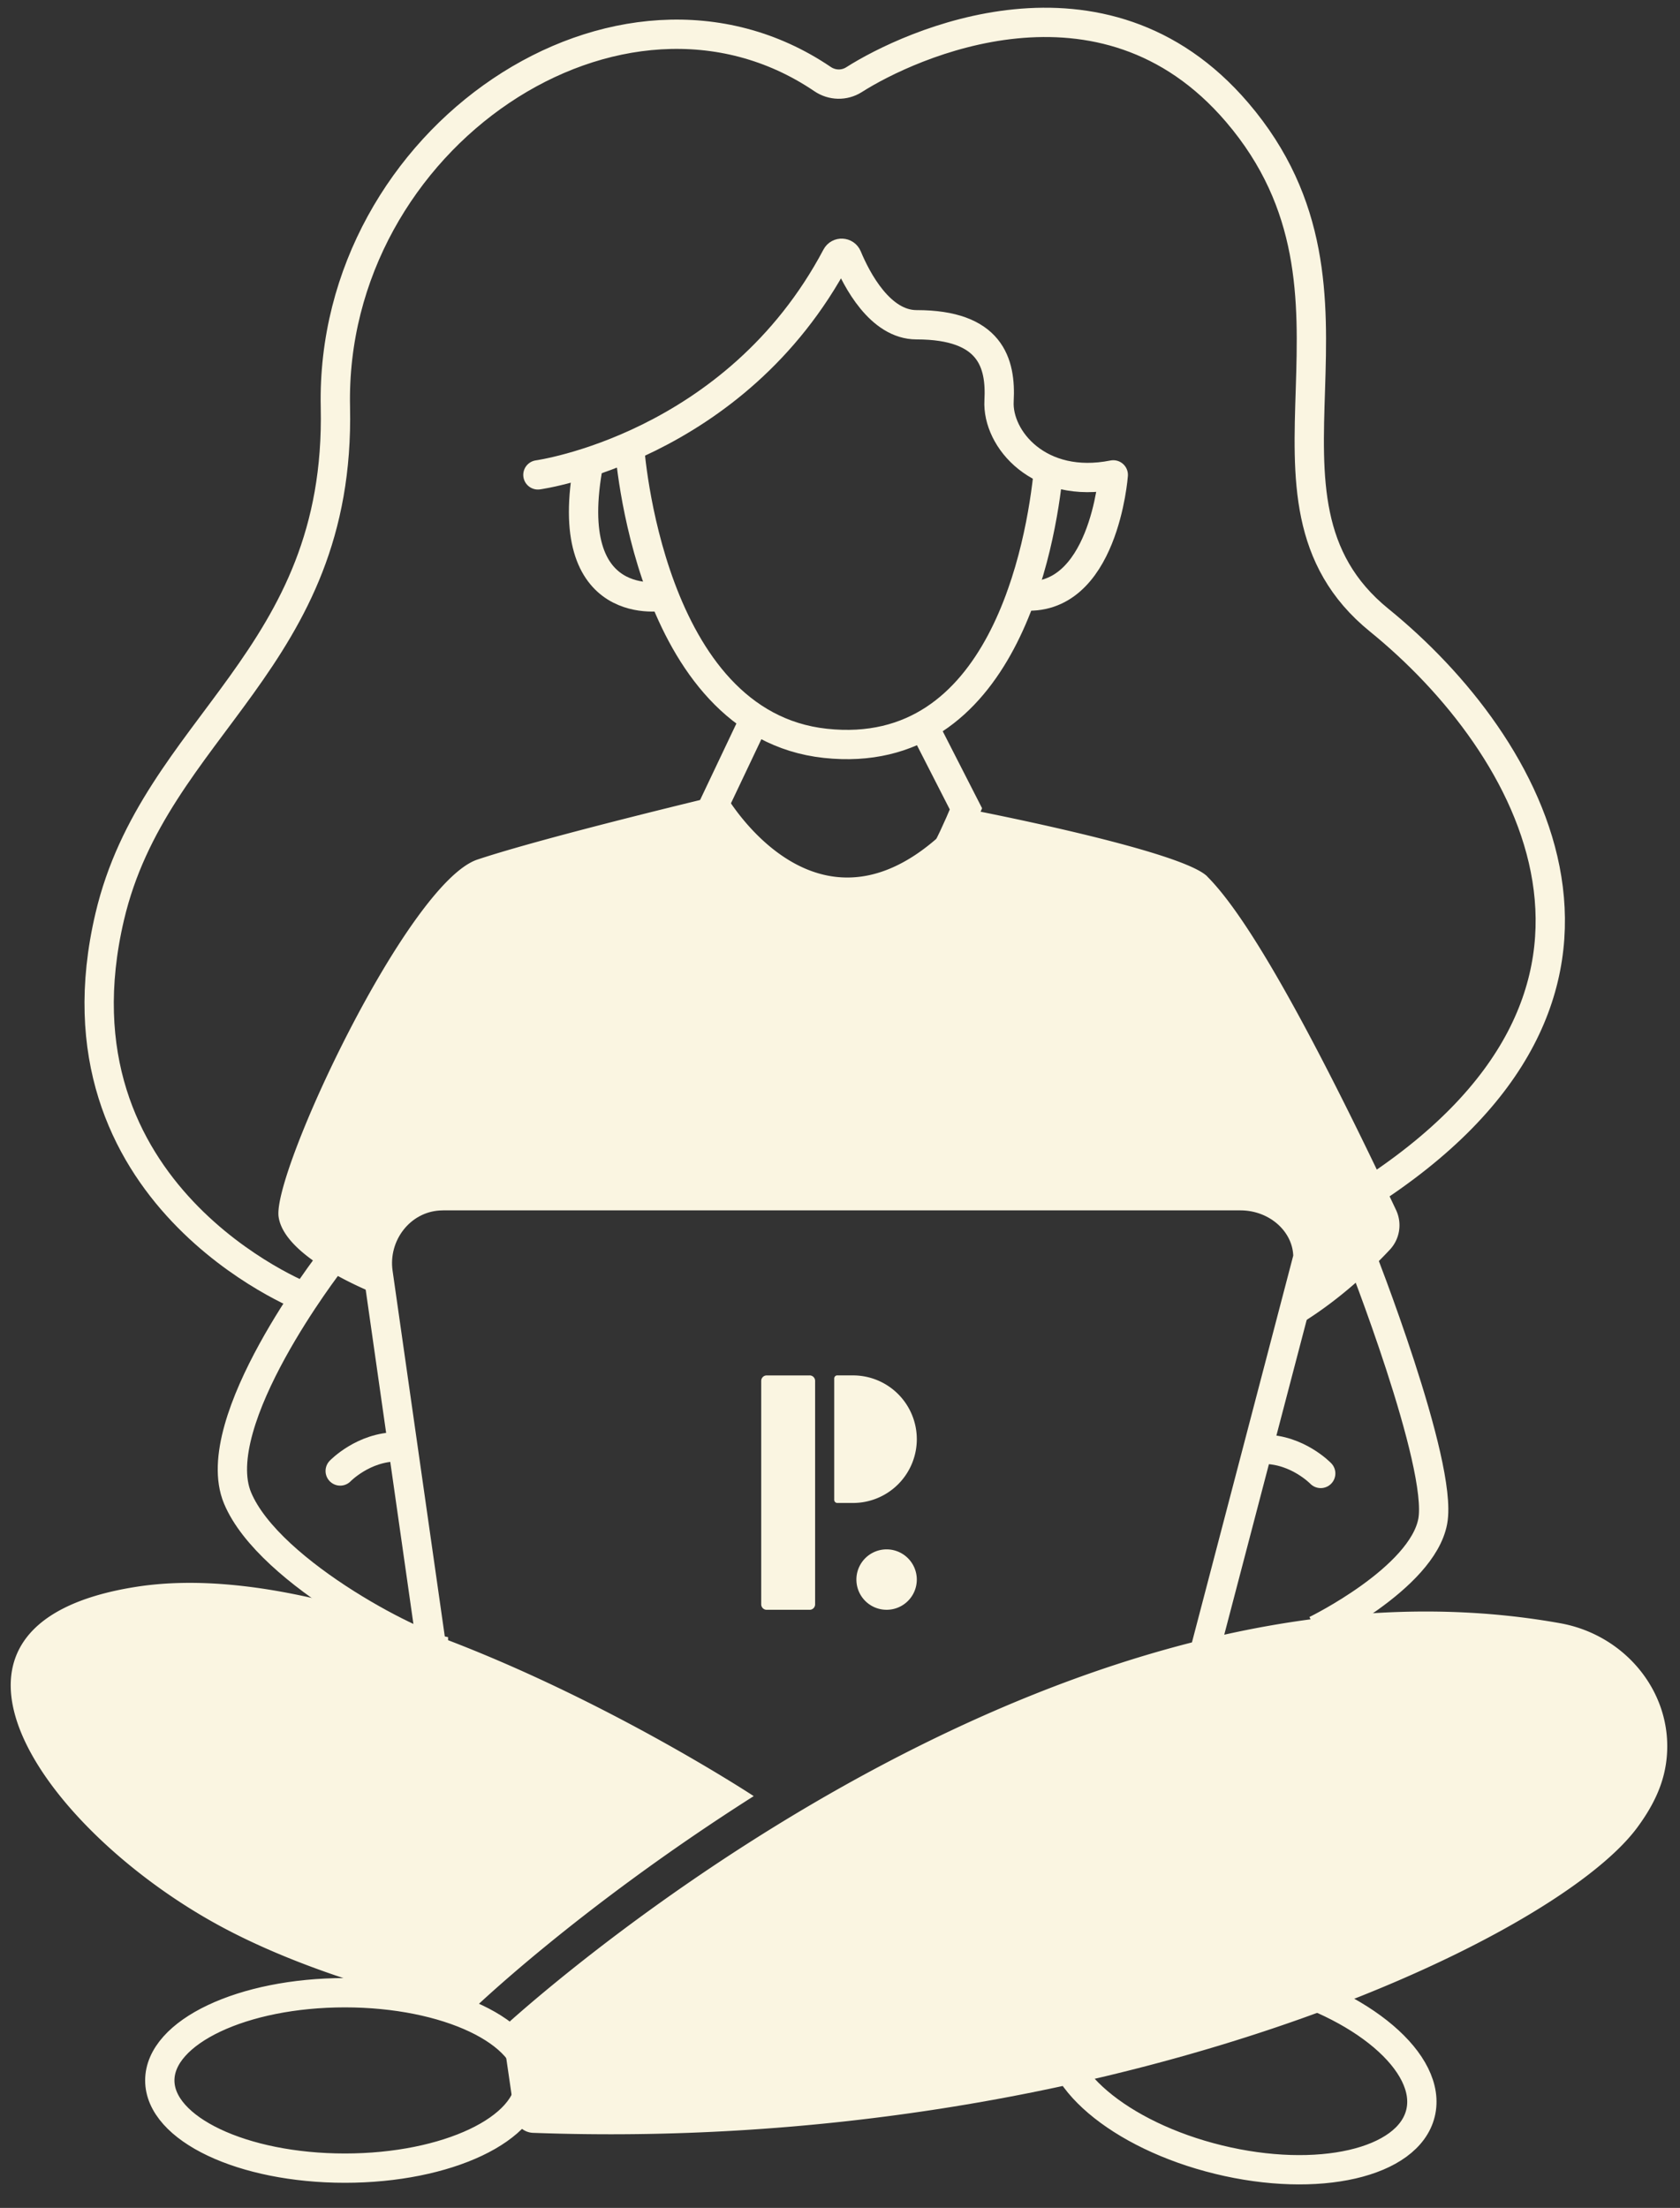
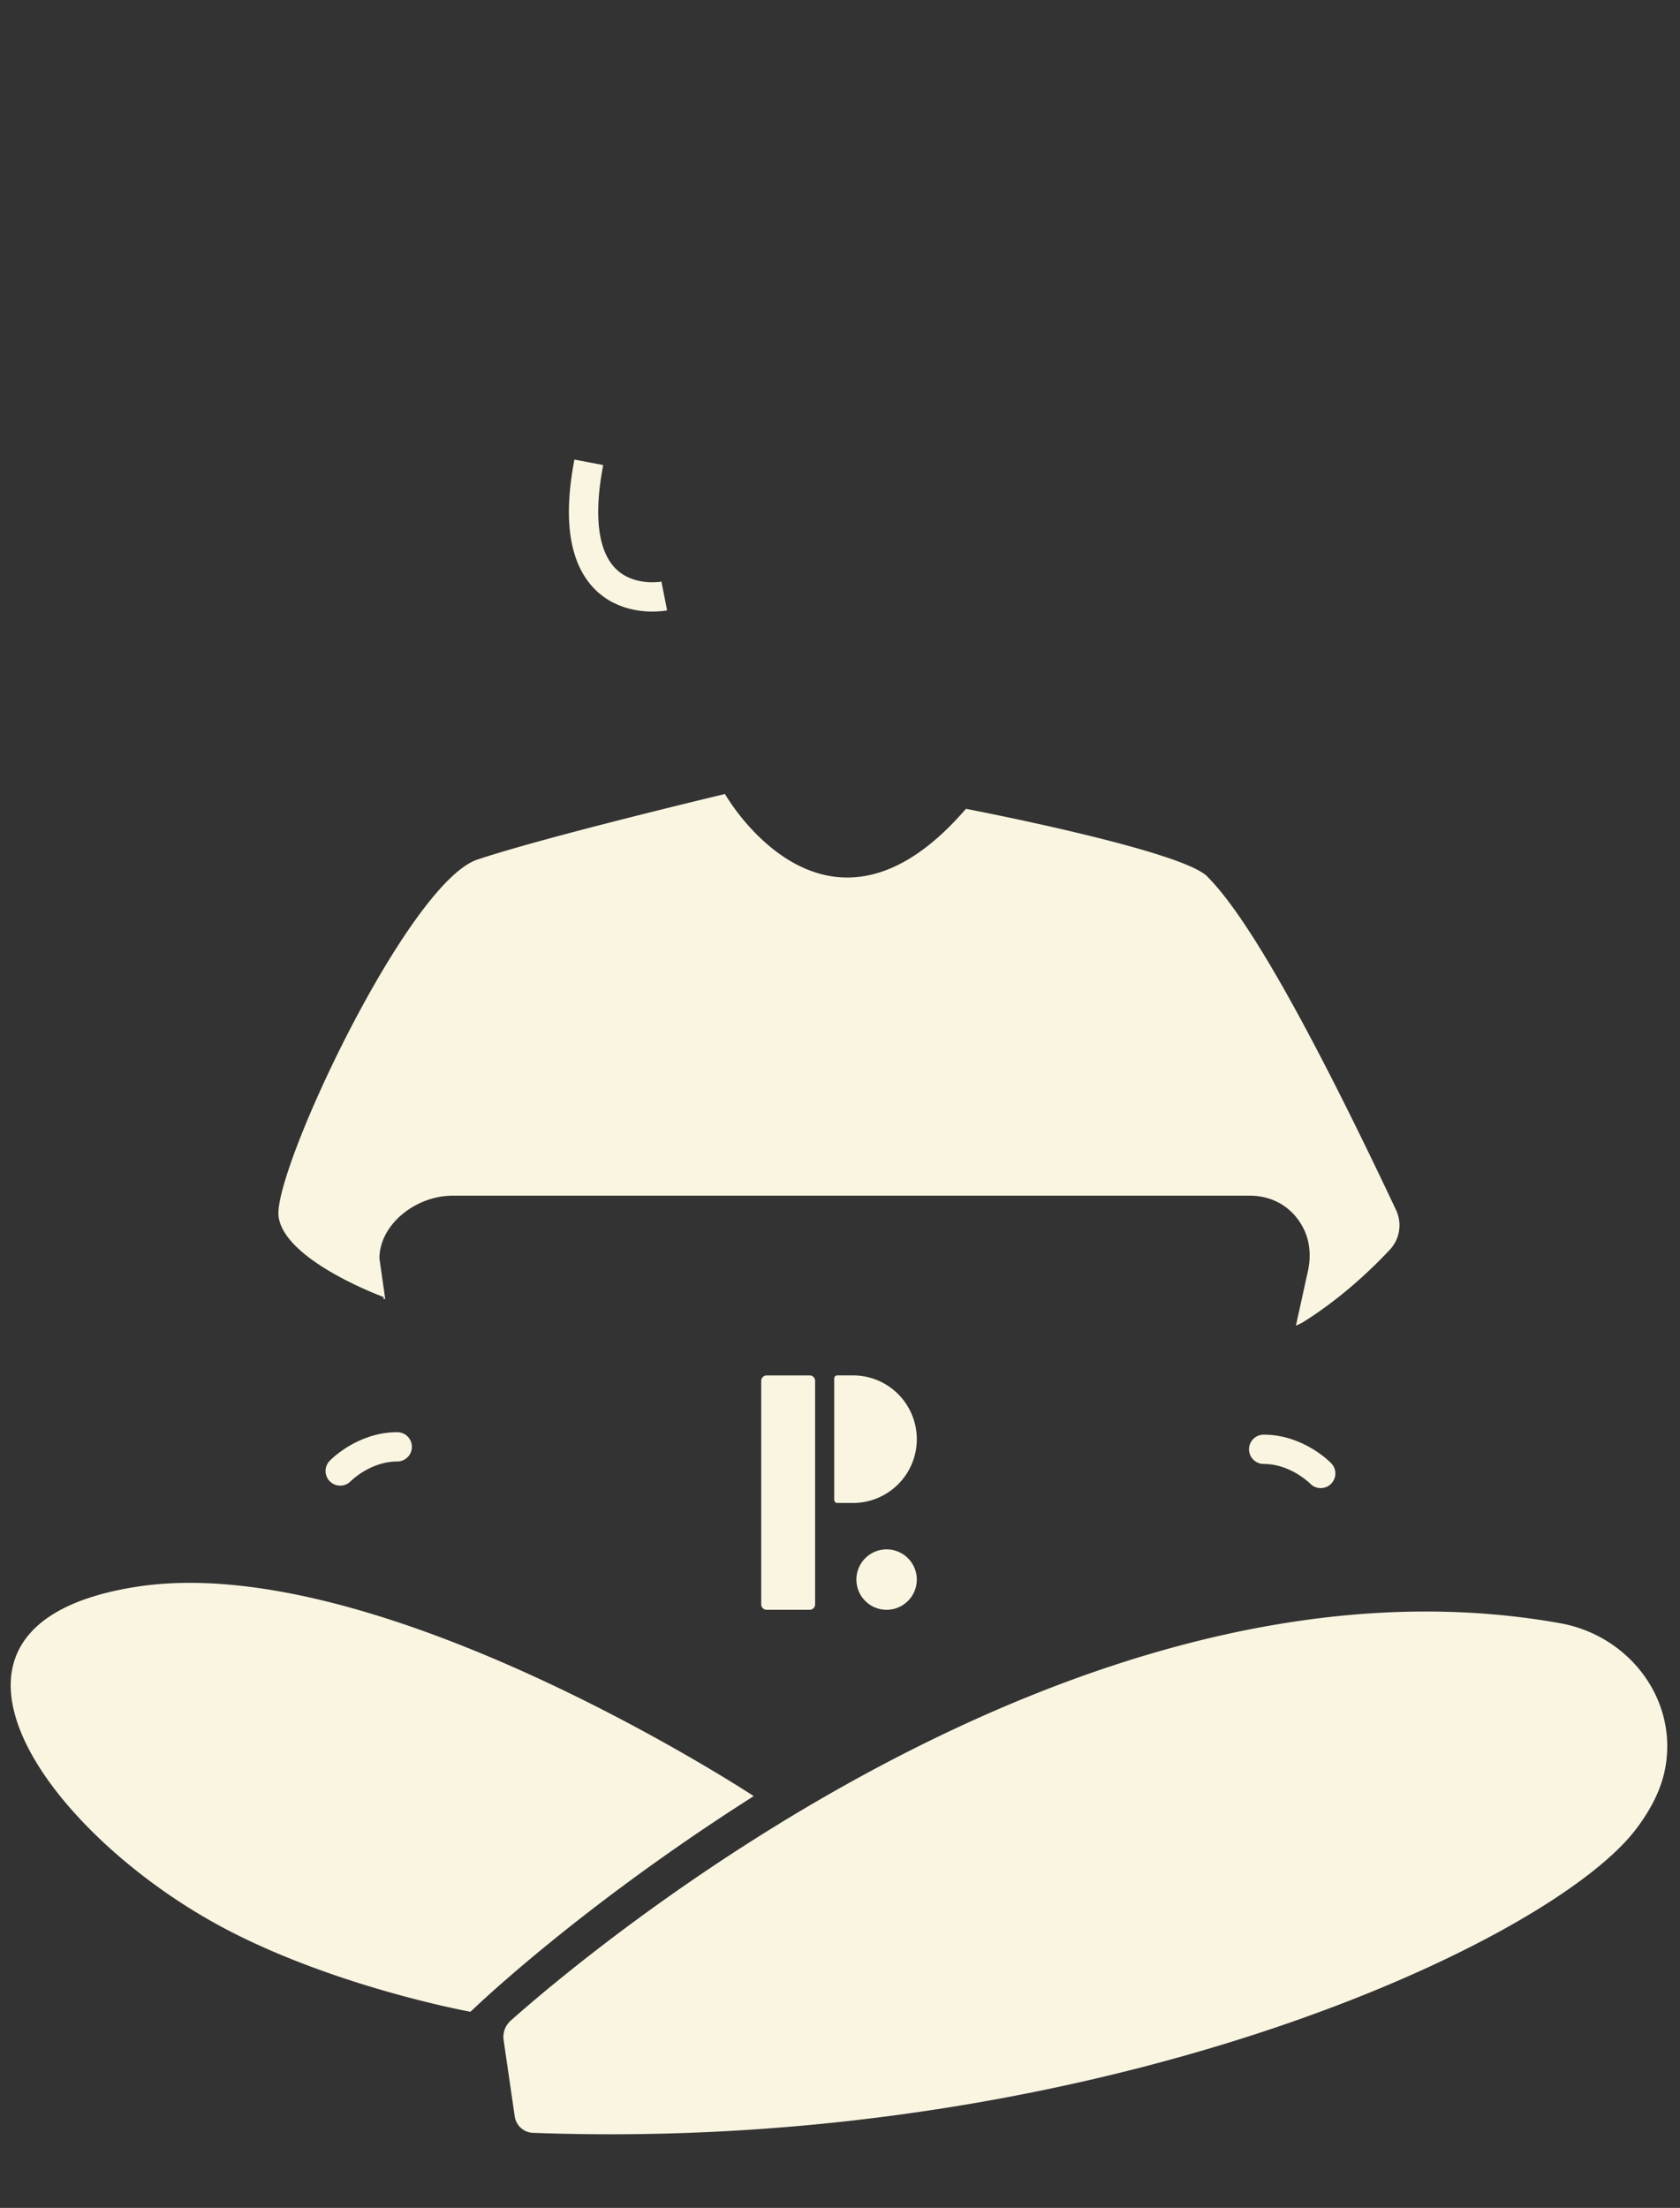
<svg xmlns="http://www.w3.org/2000/svg" width="86" height="113" fill="none">
  <rect width="100%" height="100%" fill="#333333" stroke="none" />
-   <path d="M15.61 66.398s-13.35-5.2-9.993-19.483c2.308-9.816 11.831-13.108 11.552-26.074-.297-13.79 14.597-23.796 24.937-16.795.484.33 1.113.347 1.608.034 2.798-1.786 12.721-6.392 19.614 1.668 8.007 9.358-.425 19.747 7.274 25.993 7.783 6.317 15.37 19.176-.784 29.456" stroke="#faf5e1" stroke-width="1.5" stroke-miterlimit="10" />
-   <path d="M27.536 24.304s10.088-1.38 15.28-11.18c.12-.229.456-.21.554.028.482 1.158 1.682 3.469 3.548 3.469 3.79 0 4.33 1.948 4.224 3.896-.106 1.948 2.056 4.545 5.847 3.787 0 0-.481 6.613-4.706 6.183" stroke="#faf5e1" stroke-width="1.5" stroke-linecap="round" stroke-linejoin="round" />
  <path d="M34.004 30.503s-5.377 1.062-3.863-6.842" stroke="#faf5e1" stroke-width="1.5" stroke-miterlimit="10" />
-   <path d="M32.225 22.865s.934 14.204 10.03 15.179c9.094.976 11.038-10.118 11.419-13.986" stroke="#faf5e1" stroke-width="1.5" stroke-miterlimit="10" />
-   <path d="m38.508 37.068-2.056 4.33s6.222 16.336 12.995 0l-2.213-4.33M16.925 64.551s-6.39 8.223-4.764 12.116c1.625 3.893 9.584 7.87 10.776 7.87" stroke="#faf5e1" stroke-width="1.5" stroke-miterlimit="10" />
  <path d="M17.415 75.284s1.189-1.236 2.92-1.236" stroke="#faf5e1" stroke-width="1.5" stroke-miterlimit="10" stroke-linecap="round" />
-   <path d="M69.609 64.09s4.277 10.847 3.734 13.768c-.542 2.92-5.984 5.573-5.984 5.573M17.655 110.964c5.233 0 9.476-2.01 9.476-4.489s-4.243-4.489-9.476-4.489c-5.233 0-9.475 2.01-9.475 4.489s4.242 4.489 9.475 4.489ZM72.716 108.153c.625-2.553-2.99-5.63-8.073-6.872-5.083-1.241-9.71-.178-10.335 2.375-.625 2.554 2.989 5.631 8.072 6.872 5.083 1.242 9.711.179 10.336-2.375ZM31.218 91.707h-5.064c-1.902 0-3.457-1.42-3.457-3.153L19.354 65.14c-.28-1.96 1.133-3.813 3.108-3.936.078-.005.156-.008.235-.008h40.8c1.901 0 3.457 1.42 3.457 3.153l-6.34 24.204c0 1.733-1.555 3.153-3.457 3.153h-5.15" stroke="#faf5e1" stroke-width="1.5" stroke-miterlimit="10" />
  <path d="M24.087 102.959s5.377-5.238 14.497-11.035c0 0-19.225-12.658-31.621-10.71-12.396 1.948-4.568 12.659 4.518 17.474 5.71 3.024 12.606 4.274 12.606 4.274v-.003ZM26.137 103.42c3.637-3.233 28.966-24.78 53.73-20.344 3.43.615 5.878 3.712 5.427 7.1-.123.921-.48 2.006-1.493 3.37-4.39 5.914-27.721 16.672-56.505 15.612a.984.984 0 0 1-.946-.838l-.57-3.916a1.107 1.107 0 0 1 .36-.984h-.003ZM61.803 44.858c-1.362-1.361-12.356-3.463-12.356-3.463-7.182 8.332-12.335-.758-12.335-.758s-9.098 2.164-12.67 3.354c-3.572 1.191-10.505 16.013-10.18 18.285.324 2.272 5.413 4.12 5.413 4.12s-.176.07.045.086l-.297-2.074c0-1.733 1.85-3.214 3.752-3.214h40.8c1.33 0 2.324.74 2.8 1.78.293.643.332 1.373.181 2.063l-.618 2.812c.05-.022.297-.14.333-.162 1.975-1.224 3.567-2.756 4.473-3.726.515-.548.641-1.355.32-2.035-5.193-11.003-7.988-15.391-9.666-17.068h.005ZM41.446 70.393h-2.2a.28.28 0 0 0-.279.28v11.436c0 .154.125.28.28.28h2.199a.28.28 0 0 0 .28-.28V70.672a.28.28 0 0 0-.28-.28ZM42.864 70.392h.8a3.266 3.266 0 0 1 3.268 3.265 3.266 3.266 0 0 1-3.268 3.264h-.8a.16.16 0 0 1-.16-.159V70.55c0-.087.07-.16.16-.16v.003ZM45.385 82.388a1.546 1.546 0 1 0 .001-3.092 1.546 1.546 0 0 0-.001 3.092Z" fill="#faf5e1" />
  <path d="M67.608 75.41s-1.189-1.236-2.92-1.236" stroke="#faf5e1" stroke-width="1.5" stroke-miterlimit="10" stroke-linecap="round" />
</svg>